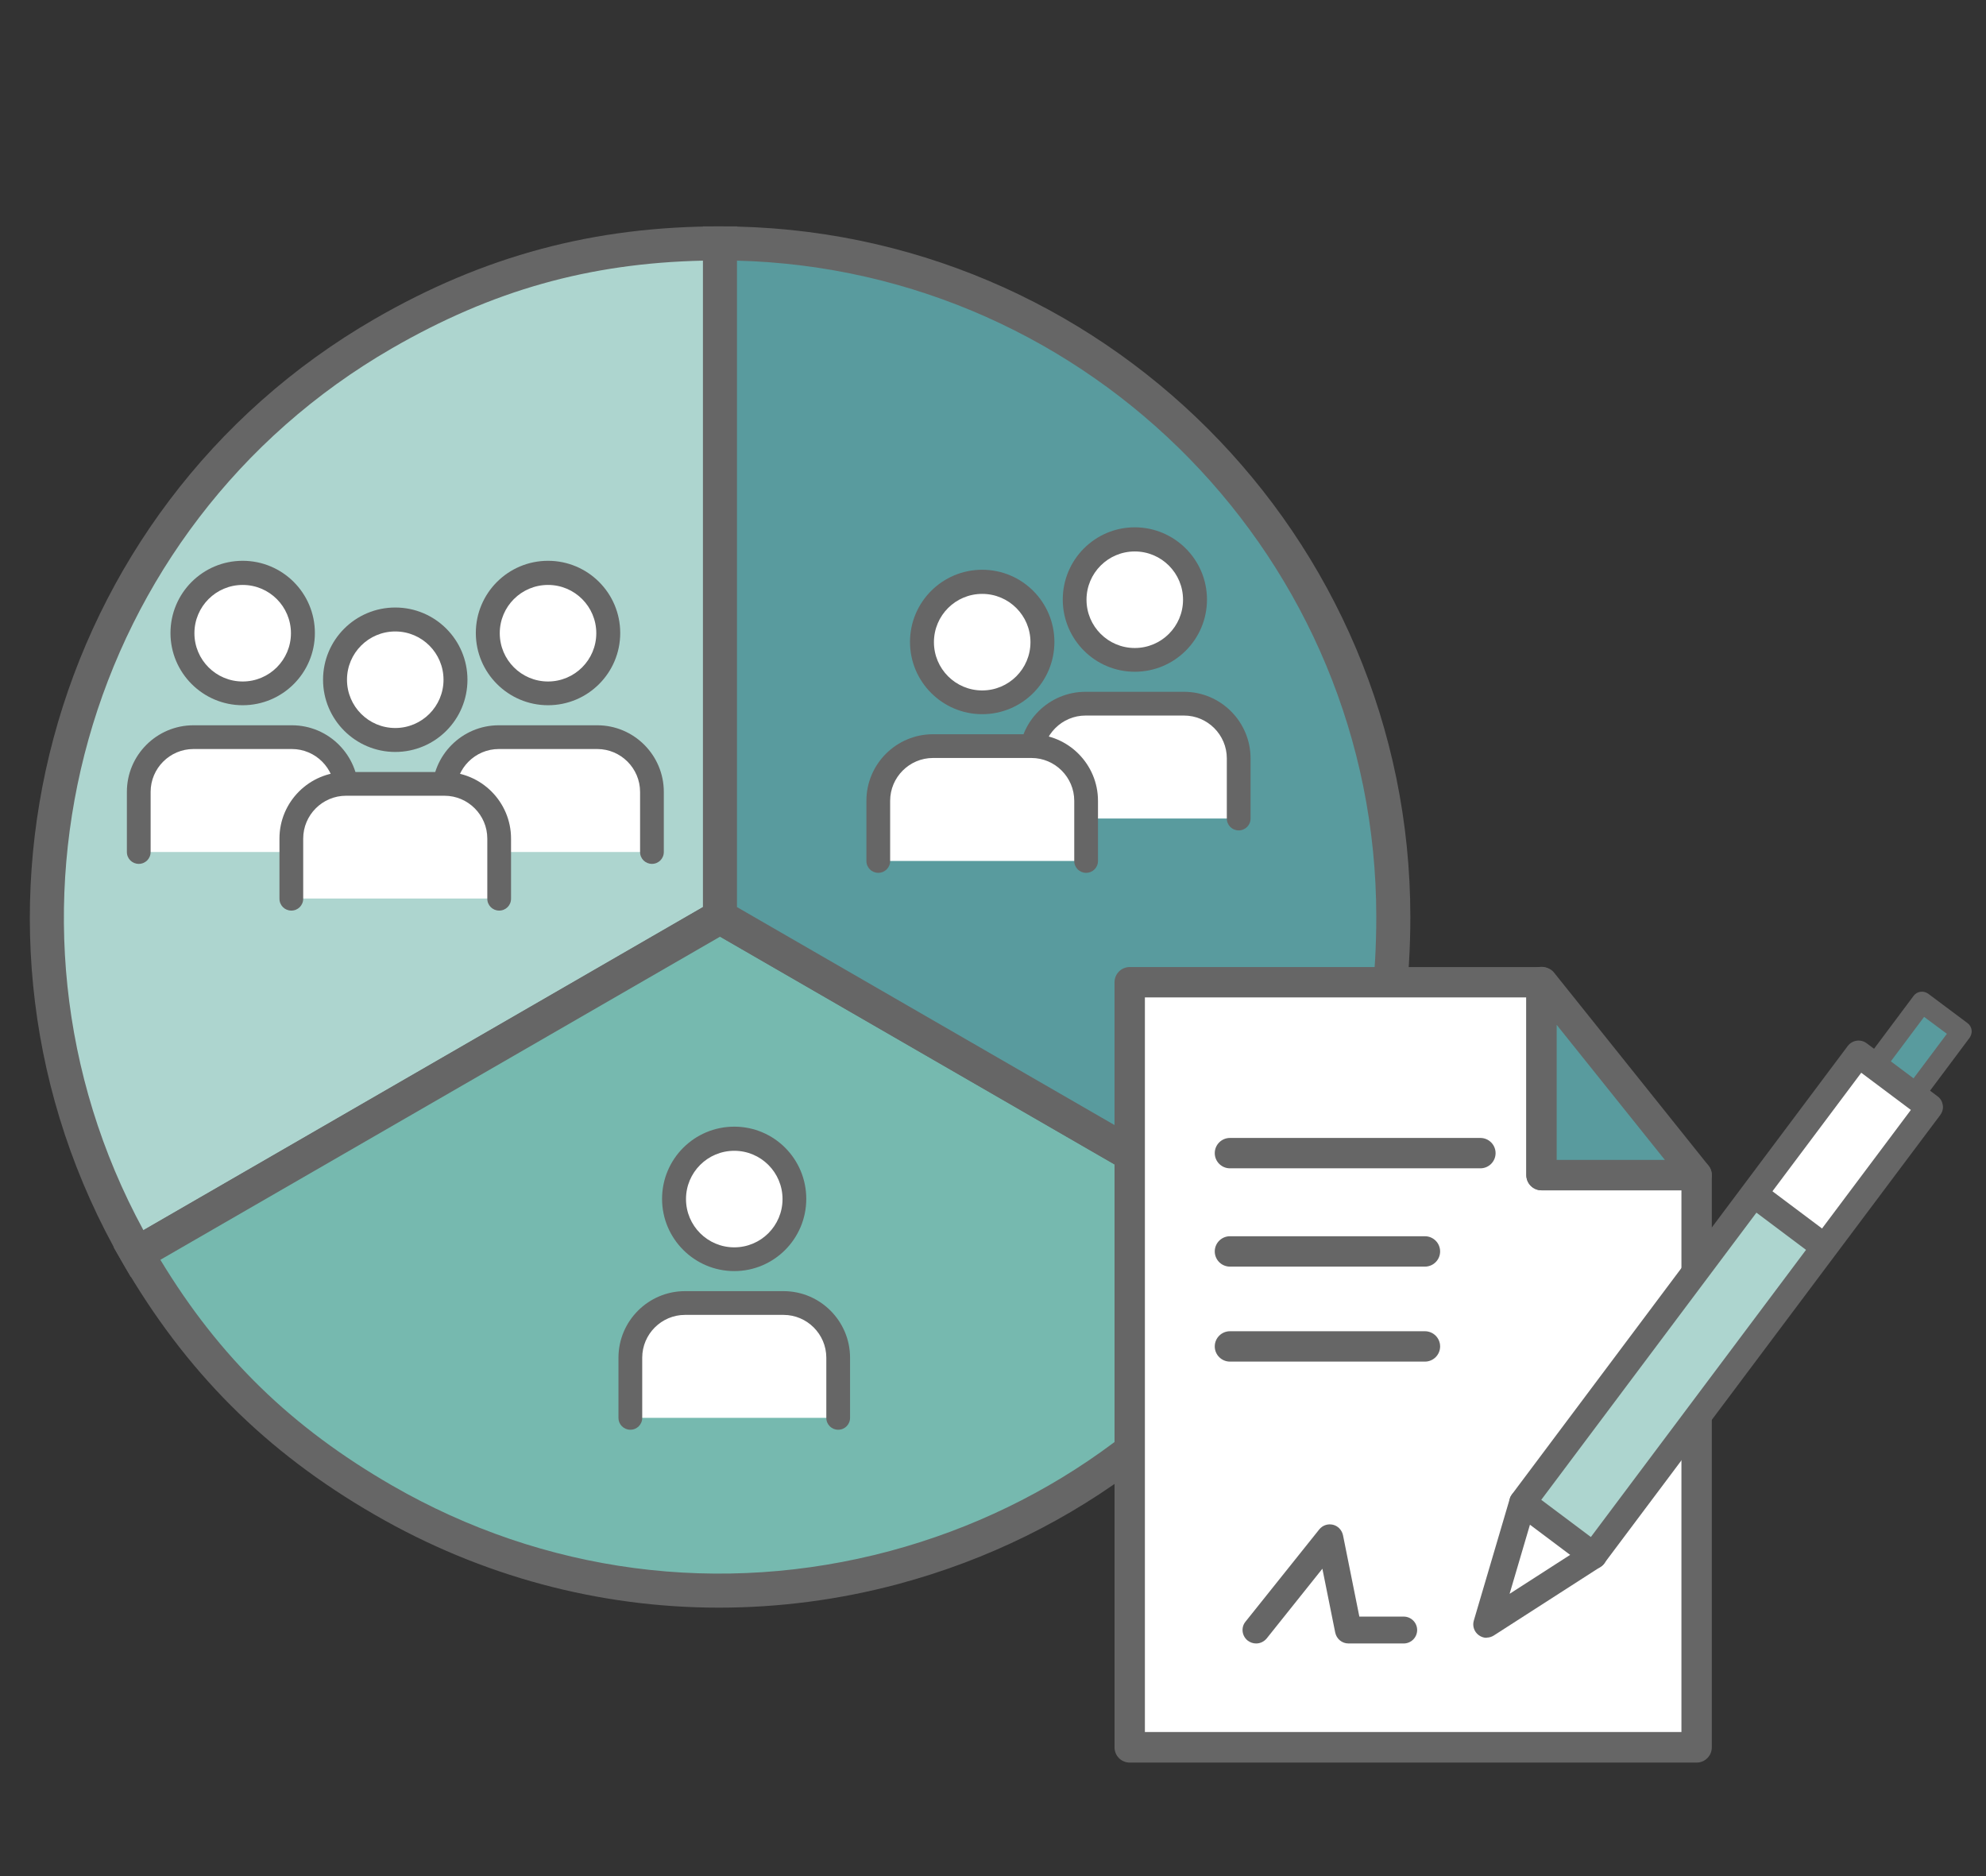
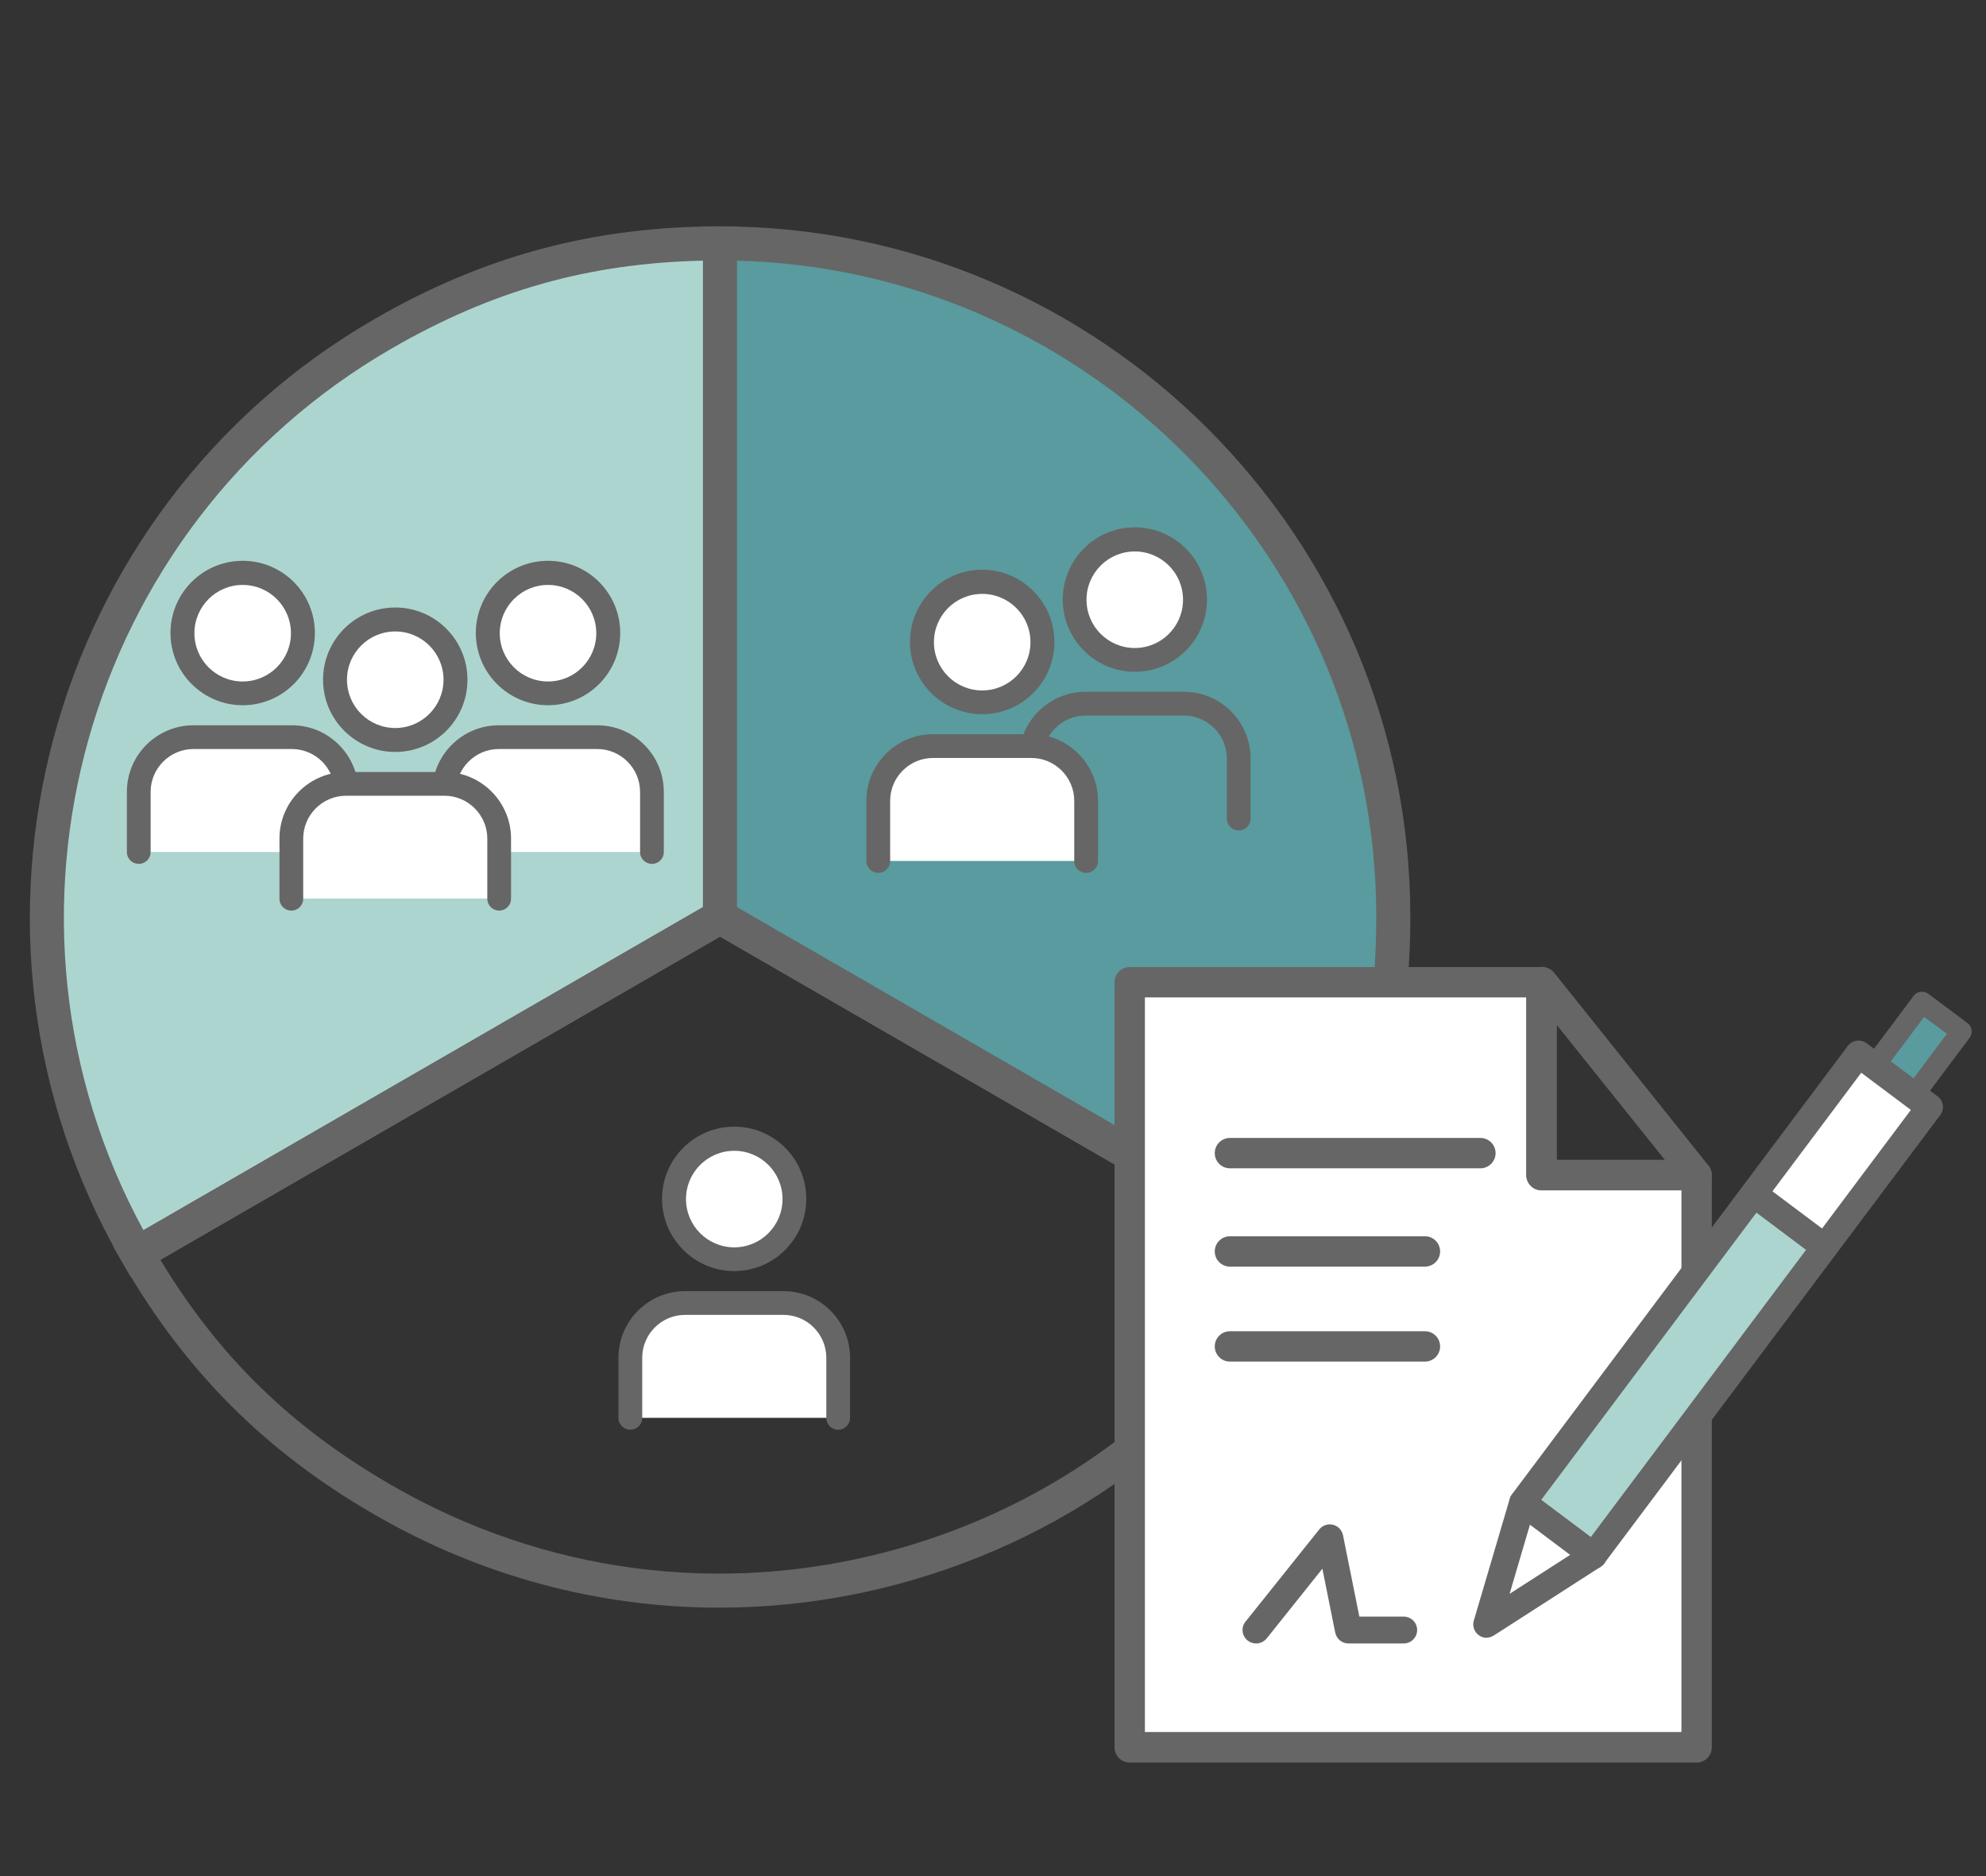
<svg xmlns="http://www.w3.org/2000/svg" id="Ebene_1" data-name="Ebene 1" viewBox="0 0 102.05 96.38">
  <rect x="0" y="0" width="102.05" height="96.38" fill="#333333" stroke="none" />
  <g>
    <g>
      <path d="M37,47.1l-29.96,17.3C-2.52,47.85,3.15,26.69,19.7,17.14c5.51-3.18,10.94-4.64,17.3-4.64v34.6Z" style="fill: #add5cf;" />
      <path d="M6.72,65.6l-.44-.76C-3.5,47.9,2.32,26.16,19.26,16.38c5.62-3.24,11.25-4.75,17.74-4.75h.88v35.98l-31.16,17.99ZM36.12,13.39c-5.86.13-10.83,1.53-15.99,4.51C4.29,27.05-1.33,47.21,7.37,63.2l28.76-16.6V13.39Z" style="fill: #666;" />
    </g>
    <g>
-       <path d="M37,47.1l29.96,17.3c-9.55,16.55-30.71,22.22-47.26,12.66-5.51-3.18-9.48-7.15-12.66-12.66l29.96-17.3Z" style="fill: #76b9af;" />
      <path d="M36.94,82.59c-6.15,0-12.21-1.61-17.68-4.77-5.62-3.24-9.74-7.37-12.98-12.98l-.44-.76,31.16-17.99,31.16,17.99-.44.76c-4.74,8.21-12.39,14.07-21.54,16.53-3.06.82-6.16,1.22-9.24,1.22ZM8.24,64.72c3.04,5.02,6.74,8.61,11.9,11.59,7.8,4.5,16.89,5.7,25.59,3.37,8.42-2.26,15.5-7.55,20.03-14.96l-28.76-16.6-28.76,16.6Z" style="fill: #666;" />
    </g>
    <g>
      <path d="M37,47.1V12.51c19.11,0,34.6,15.49,34.6,34.6,0,6.36-1.45,11.79-4.64,17.3l-29.96-17.3Z" style="fill: #599b9e;" />
      <path d="M67.28,65.6l-31.16-17.99V11.63h.88c19.56,0,35.47,15.91,35.47,35.47,0,6.48-1.51,12.12-4.75,17.74l-.44.76ZM37.87,46.6l28.76,16.6c2.82-5.14,4.09-10.14,4.09-16.1,0-18.3-14.66-33.24-32.85-33.71v33.21Z" style="fill: #666;" />
    </g>
  </g>
  <g>
    <g>
      <path d="M37.73,58.51c1.71,0,3.09,1.38,3.09,3.09s-1.38,3.09-3.09,3.09-3.09-1.38-3.09-3.09,1.38-3.09,3.09-3.09" style="fill: #fff;" />
      <path d="M37.73,65.3c-2.04,0-3.71-1.66-3.71-3.71s1.66-3.71,3.71-3.71,3.7,1.66,3.7,3.71-1.66,3.71-3.7,3.71ZM37.73,59.12c-1.37,0-2.48,1.11-2.48,2.48s1.11,2.48,2.48,2.48,2.48-1.11,2.48-2.48-1.11-2.48-2.48-2.48Z" style="fill: #666;" />
    </g>
    <g>
      <path d="M32.39,72.84v-3.09c0-1.55,1.26-2.81,2.81-2.81h5.06c1.55,0,2.81,1.26,2.81,2.81v3.09" style="fill: #fff;" />
      <path d="M43.07,73.45c-.34,0-.61-.27-.61-.61v-3.09c0-1.21-.99-2.2-2.2-2.2h-5.06c-1.21,0-2.2.99-2.2,2.2v3.09c0,.34-.27.61-.61.61s-.61-.27-.61-.61v-3.09c0-1.89,1.54-3.42,3.42-3.42h5.06c1.89,0,3.42,1.54,3.42,3.42v3.09c0,.34-.27.61-.61.61Z" style="fill: #666;" />
    </g>
  </g>
  <g>
    <g>
      <g>
        <path d="M28.16,29.43c1.71,0,3.09,1.38,3.09,3.09s-1.38,3.09-3.09,3.09-3.09-1.38-3.09-3.09,1.38-3.09,3.09-3.09" style="fill: #fff;" />
        <path d="M28.16,36.23c-2.04,0-3.71-1.66-3.71-3.71s1.66-3.71,3.71-3.71,3.71,1.66,3.71,3.71-1.66,3.71-3.71,3.71ZM28.16,30.05c-1.37,0-2.48,1.11-2.48,2.48s1.11,2.48,2.48,2.48,2.48-1.11,2.48-2.48-1.11-2.48-2.48-2.48Z" style="fill: #666;" />
      </g>
      <g>
        <path d="M22.82,43.77v-3.09c0-1.55,1.26-2.81,2.81-2.81h5.06c1.55,0,2.81,1.26,2.81,2.81v3.09" style="fill: #fff;" />
        <path d="M33.5,44.38c-.34,0-.61-.27-.61-.61v-3.09c0-1.21-.99-2.2-2.2-2.2h-5.06c-1.21,0-2.2.99-2.2,2.2v3.09c0,.34-.27.61-.61.61s-.61-.27-.61-.61v-3.09c0-1.89,1.54-3.42,3.42-3.42h5.06c1.89,0,3.42,1.54,3.42,3.42v3.09c0,.34-.27.61-.61.61Z" style="fill: #666;" />
      </g>
    </g>
    <g>
      <g>
        <path d="M12.47,29.43c1.71,0,3.09,1.38,3.09,3.09s-1.38,3.09-3.09,3.09-3.09-1.38-3.09-3.09,1.38-3.09,3.09-3.09" style="fill: #fff;" />
        <path d="M12.47,36.23c-2.04,0-3.71-1.66-3.71-3.71s1.66-3.71,3.71-3.71,3.71,1.66,3.71,3.71-1.66,3.71-3.71,3.71ZM12.47,30.05c-1.37,0-2.48,1.11-2.48,2.48s1.11,2.48,2.48,2.48,2.48-1.11,2.48-2.48-1.11-2.48-2.48-2.48Z" style="fill: #666;" />
      </g>
      <g>
        <path d="M7.13,43.77v-3.09c0-1.55,1.26-2.81,2.81-2.81h5.06c1.55,0,2.81,1.26,2.81,2.81v3.09" style="fill: #fff;" />
        <path d="M17.81,44.38c-.34,0-.61-.27-.61-.61v-3.09c0-1.21-.99-2.2-2.2-2.2h-5.06c-1.21,0-2.2.99-2.2,2.2v3.09c0,.34-.27.61-.61.61s-.61-.27-.61-.61v-3.09c0-1.89,1.54-3.42,3.42-3.42h5.06c1.89,0,3.42,1.54,3.42,3.42v3.09c0,.34-.27.61-.61.61Z" style="fill: #666;" />
      </g>
    </g>
    <g>
      <g>
        <path d="M20.31,31.83c1.71,0,3.09,1.38,3.09,3.09s-1.38,3.09-3.09,3.09-3.09-1.38-3.09-3.09,1.38-3.09,3.09-3.09" style="fill: #fff;" />
        <path d="M20.31,38.63c-2.04,0-3.71-1.66-3.71-3.71s1.66-3.71,3.71-3.71,3.71,1.66,3.71,3.71-1.66,3.71-3.71,3.71ZM20.31,32.44c-1.37,0-2.48,1.11-2.48,2.48s1.11,2.48,2.48,2.48,2.48-1.11,2.48-2.48-1.11-2.48-2.48-2.48Z" style="fill: #666;" />
      </g>
      <g>
        <path d="M14.97,46.16v-3.09c0-1.55,1.26-2.81,2.81-2.81h5.06c1.55,0,2.81,1.26,2.81,2.81v3.09" style="fill: #fff;" />
        <path d="M25.65,46.78c-.34,0-.61-.27-.61-.61v-3.09c0-1.21-.99-2.2-2.2-2.2h-5.06c-1.21,0-2.2.99-2.2,2.2v3.09c0,.34-.27.61-.61.61s-.61-.27-.61-.61v-3.09c0-1.89,1.54-3.42,3.42-3.42h5.06c1.89,0,3.42,1.54,3.42,3.42v3.09c0,.34-.27.61-.61.61Z" style="fill: #666;" />
      </g>
    </g>
  </g>
  <g>
    <g>
      <g>
        <path d="M58.31,27.72c1.71,0,3.09,1.38,3.09,3.09s-1.38,3.09-3.09,3.09-3.09-1.38-3.09-3.09,1.38-3.09,3.09-3.09" style="fill: #fff;" />
        <path d="M58.31,34.51c-2.04,0-3.7-1.66-3.7-3.71s1.66-3.71,3.7-3.71,3.71,1.66,3.71,3.71-1.66,3.71-3.71,3.71ZM58.31,28.33c-1.37,0-2.48,1.11-2.48,2.48s1.11,2.48,2.48,2.48,2.48-1.11,2.48-2.48-1.11-2.48-2.48-2.48Z" style="fill: #666;" />
      </g>
      <g>
-         <path d="M52.97,42.05v-3.09c0-1.55,1.26-2.81,2.81-2.81h5.06c1.55,0,2.81,1.26,2.81,2.81v3.09" style="fill: #fff;" />
        <path d="M63.65,42.66c-.34,0-.61-.27-.61-.61v-3.09c0-1.21-.99-2.2-2.2-2.2h-5.06c-1.21,0-2.2.99-2.2,2.2v3.09c0,.34-.27.61-.61.61s-.61-.27-.61-.61v-3.09c0-1.89,1.54-3.42,3.42-3.42h5.06c1.89,0,3.42,1.54,3.42,3.42v3.09c0,.34-.27.61-.61.61Z" style="fill: #666;" />
      </g>
    </g>
    <g>
      <g>
        <path d="M50.47,29.89c1.71,0,3.09,1.38,3.09,3.09s-1.38,3.09-3.09,3.09-3.09-1.38-3.09-3.09,1.38-3.09,3.09-3.09" style="fill: #fff;" />
        <path d="M50.47,36.69c-2.04,0-3.71-1.66-3.71-3.71s1.66-3.71,3.71-3.71,3.71,1.66,3.71,3.71-1.66,3.71-3.71,3.71ZM50.47,30.51c-1.37,0-2.48,1.11-2.48,2.48s1.11,2.48,2.48,2.48,2.48-1.11,2.48-2.48-1.11-2.48-2.48-2.48Z" style="fill: #666;" />
      </g>
      <g>
        <path d="M45.13,44.23v-3.09c0-1.55,1.26-2.81,2.81-2.81h5.06c1.55,0,2.81,1.26,2.81,2.81v3.09" style="fill: #fff;" />
        <path d="M55.81,44.84c-.34,0-.61-.27-.61-.61v-3.09c0-1.21-.99-2.2-2.2-2.2h-5.06c-1.21,0-2.2.99-2.2,2.2v3.09c0,.34-.27.61-.61.61s-.61-.27-.61-.61v-3.09c0-1.89,1.54-3.42,3.42-3.42h5.06c1.89,0,3.42,1.54,3.42,3.42v3.09c0,.34-.27.61-.61.61Z" style="fill: #666;" />
      </g>
    </g>
  </g>
  <g>
    <g>
      <polygon points="79.21 50.45 58.04 50.45 58.04 89.77 87.18 89.77 87.18 60.37 79.21 60.37 79.21 50.45" style="fill: #fff;" />
      <path d="M87.18,90.55h-29.13c-.43,0-.78-.35-.78-.78v-39.31c0-.43.35-.78.78-.78h21.16c.43,0,.78.35.78.78v9.13h7.19c.43,0,.78.35.78.78v29.4c0,.43-.35.78-.78.78ZM58.83,88.98h27.57v-27.83h-7.19c-.43,0-.78-.35-.78-.78v-9.13h-19.6v37.75Z" style="fill: #666;" />
    </g>
    <g>
-       <polygon points="79.24 50.45 87.18 60.37 79.21 60.37 79.21 50.45 79.24 50.45" style="fill: #599b9e;" />
      <path d="M87.18,61.15h-7.97c-.43,0-.78-.35-.78-.78v-9.92c0-.43.35-.78.78-.78.24,0,.5.11.64.29l7.94,9.92c.19.23.22.56.09.83-.13.27-.4.44-.71.44ZM79.99,59.59h5.56l-5.56-6.94v6.94Z" style="fill: #666;" />
    </g>
    <path d="M76.07,60.02h-12.87c-.43,0-.78-.35-.78-.78s.35-.78.78-.78h12.87c.43,0,.78.35.78.78s-.35.78-.78.78Z" style="fill: #666;" />
    <path d="M73.22,65.07h-10.02c-.43,0-.78-.35-.78-.78s.35-.78.78-.78h10.02c.43,0,.78.35.78.78s-.35.78-.78.78Z" style="fill: #666;" />
    <path d="M73.22,69.95h-10.02c-.43,0-.78-.35-.78-.78s.35-.78.78-.78h10.02c.43,0,.78.35.78.78s-.35.78-.78.78Z" style="fill: #666;" />
    <path d="M64.54,84.43c-.15,0-.3-.05-.43-.15-.3-.24-.35-.68-.11-.97l3.79-4.74c.17-.21.44-.3.7-.24s.46.27.52.54l.84,4.18h2.28c.38,0,.69.31.69.69s-.31.69-.69.69h-2.84c-.33,0-.61-.23-.68-.56l-.66-3.28-2.86,3.58c-.14.17-.34.26-.54.26Z" style="fill: #666;" />
  </g>
  <g>
    <g>
      <rect x="96.93" y="51.71" width="2.52" height="5.29" transform="translate(52.21 -48.02) rotate(36.85)" style="fill: #599b9e;" />
      <path d="M97.61,57.77c-.11,0-.22-.03-.32-.11l-2.02-1.51c-.11-.08-.19-.21-.21-.35-.02-.14.02-.28.1-.4l3.17-4.24c.18-.24.51-.28.75-.11l2.02,1.51c.11.08.19.21.21.35.02.14-.02.28-.1.4l-3.17,4.24c-.1.14-.27.21-.43.21ZM96.34,55.62l1.17.87,2.53-3.38-1.17-.87-2.53,3.38Z" style="fill: #666;" />
    </g>
    <rect x="84.14" y="60.84" width="3.8" height="19.46" transform="translate(59.51 -37.5) rotate(36.85)" style="fill: #add5cf;" />
    <rect x="92.47" y="54.95" width="4.15" height="8.56" transform="translate(54.4 -44.86) rotate(36.85)" style="fill: #fff;" />
    <g>
      <path d="M76.39,84.14c-.15,0-.29-.05-.41-.14-.23-.17-.33-.47-.25-.74l1.85-6.27c.02-.08.06-.15.11-.22l17.26-23.04c.23-.3.66-.36.96-.14l3.65,2.73c.15.11.24.27.27.45s-.02.36-.13.51l-17.27,23.04c-.05.07-.11.12-.18.17l-5.49,3.53c-.11.07-.24.11-.37.11ZM78.86,77.5l-1.29,4.38,3.84-2.47,16.78-22.39-2.55-1.91-16.78,22.39ZM81.88,79.92h0,0Z" style="fill: #666;" />
      <path d="M81.88,80.61c-.14,0-.29-.04-.41-.14l-3.64-2.73c-.3-.23-.36-.66-.14-.96.23-.3.66-.37.96-.14l3.64,2.73c.3.23.36.66.14.96-.14.18-.34.27-.55.27Z" style="fill: #666;" />
    </g>
    <path d="M93.6,64.64c-.14,0-.29-.04-.41-.14l-3.32-2.49c-.3-.23-.37-.66-.14-.96.23-.3.66-.37.96-.14l3.32,2.49c.3.23.37.66.14.96-.13.18-.34.28-.55.28Z" style="fill: #666;" />
  </g>
</svg>